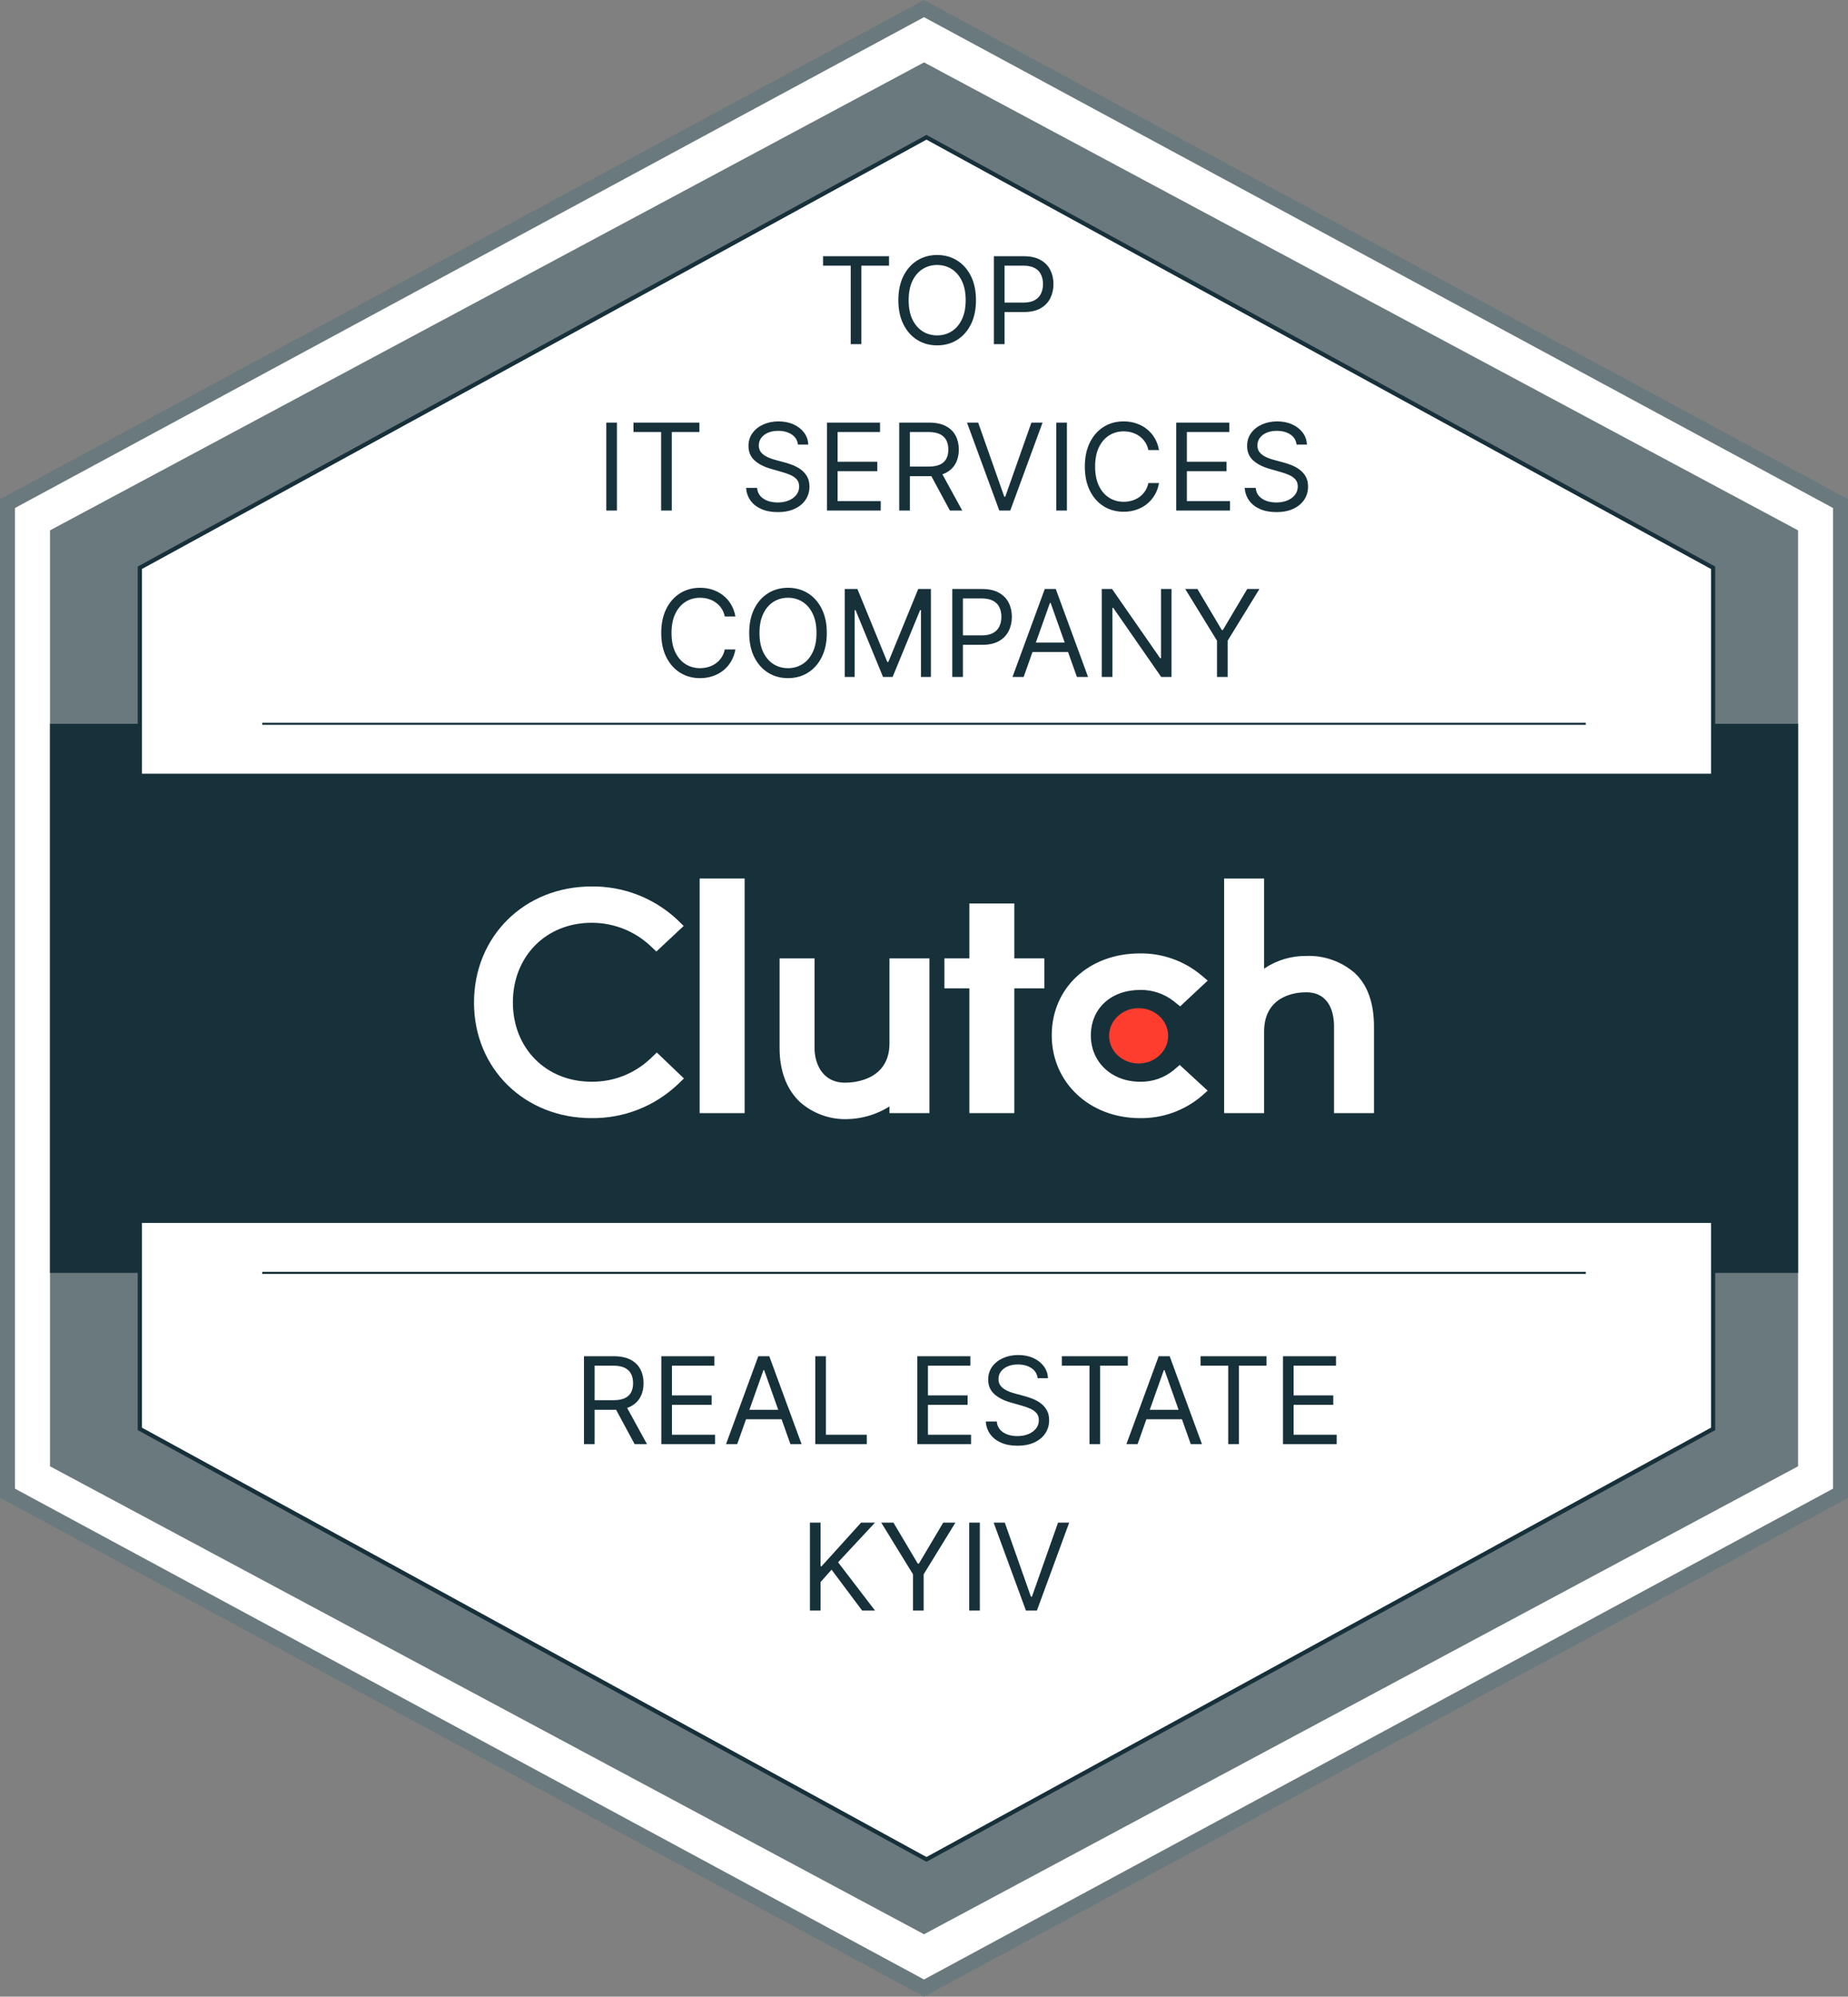
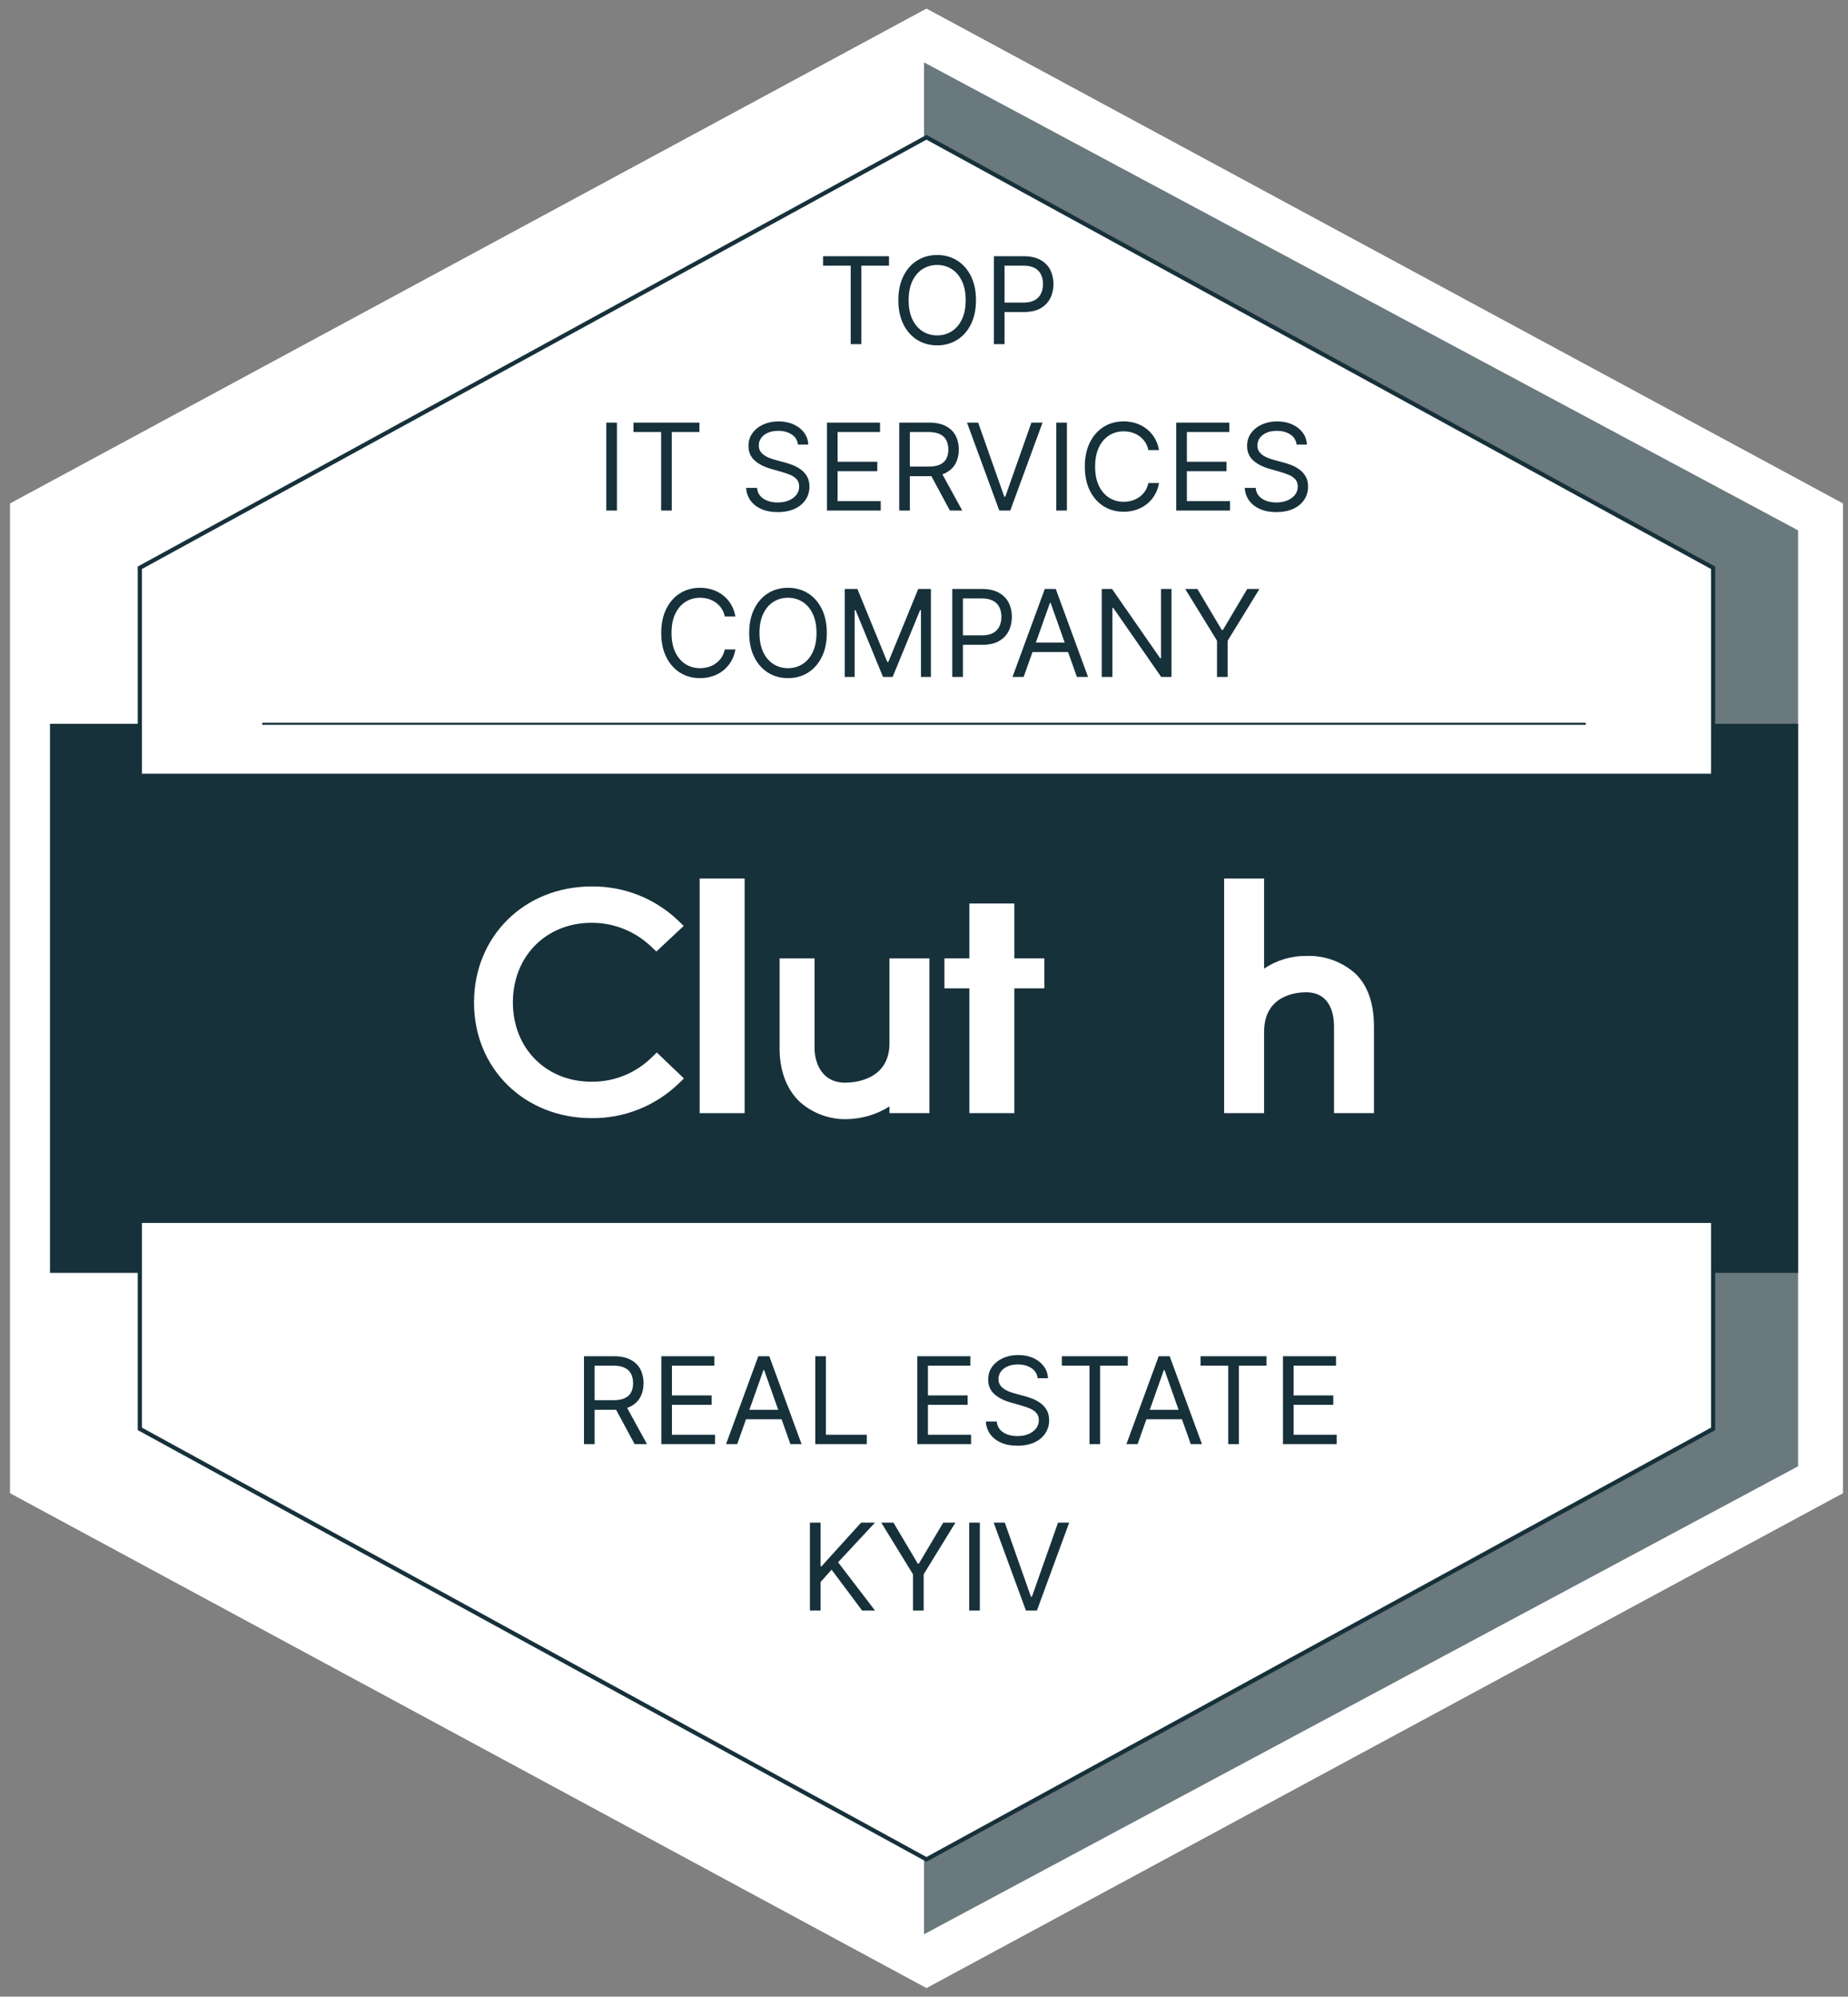
<svg xmlns="http://www.w3.org/2000/svg" width="187" height="202" viewBox="0 0 187 202" fill="none">
  <rect x="0" y="0" width="187" height="202" fill="#808080" stroke="none" />
  <g clip-path="url(#clip0_8200_5087)">
    <path d="M186.495 50.934V151.066L93.754 201.132L1.012 151.066V50.934L93.754 0.868L186.495 50.934Z" fill="white" />
-     <path d="M93.5 202L93.146 201.807L0 151.524V50.5L0.399 50.289L93.5 0L93.854 0.193L187 50.5V151.551L93.5 202ZM1.516 150.606L93.5 200.262L185.484 150.606V51.394L93.5 1.738L1.516 51.394V150.606Z" fill="#6A797D" />
-     <path d="M181.95 53.657V148.343L93.504 195.688L5.059 148.343V53.657L93.504 6.312L181.95 53.657Z" fill="#6A797D" />
+     <path d="M181.95 53.657V148.343L93.504 195.688V53.657L93.504 6.312L181.95 53.657Z" fill="#6A797D" />
    <path d="M181.95 73.225H5.059V128.775H181.95V73.225Z" fill="#17313B" />
    <path d="M173.351 57.443V144.557L93.75 188.113L14.148 144.557V57.443L93.75 13.888L173.351 57.443Z" fill="white" stroke="#17313B" stroke-width="0.422" stroke-miterlimit="10" />
    <path d="M179.42 78.275H7.582V123.725H179.42V78.275Z" fill="#17313B" />
-     <path d="M26.535 128.775H160.468" stroke="#17313B" stroke-width="0.211" stroke-miterlimit="10" />
    <path d="M26.535 73.225H160.468" stroke="#17313B" stroke-width="0.211" stroke-miterlimit="10" />
    <path d="M75.35 88.88H70.801V112.615H75.35V88.88Z" fill="white" />
    <path d="M90.006 105.545C90.006 109.241 86.503 109.534 85.522 109.534C83.067 109.534 82.425 107.372 82.425 106.071V96.96H78.887V106.05C78.887 108.343 79.609 110.236 80.953 111.495C82.277 112.662 83.995 113.281 85.76 113.221C87.265 113.184 88.733 112.74 90.006 111.938V112.615H94.049V96.96H90.006V105.545Z" fill="white" />
    <path d="M102.642 91.404H98.093V96.959H95.566V99.989H98.093V112.614H102.642V99.989H105.675V96.959H102.642V91.404Z" fill="white" />
-     <path d="M118.769 108.264C117.812 109.044 116.613 109.461 115.377 109.44C112.496 109.44 110.383 107.465 110.383 104.753C110.383 102.041 112.405 100.152 115.377 100.152C116.616 100.129 117.824 100.539 118.793 101.308L119.42 101.813L122.209 99.207L121.511 98.622C119.78 97.195 117.595 96.426 115.351 96.456C110.181 96.456 106.426 99.946 106.426 104.738C106.426 109.53 110.272 113.121 115.351 113.121C117.606 113.156 119.8 112.38 121.532 110.934L122.204 110.343L119.374 107.738L118.767 108.264H118.769Z" fill="white" />
    <path d="M137.083 98.434C135.735 97.269 133.998 96.653 132.216 96.711C130.685 96.692 129.185 97.139 127.914 97.994V88.88H123.871V112.615H127.914V104.383C127.914 100.688 131.164 100.388 132.145 100.388C134.601 100.388 134.99 102.554 134.99 103.858V112.615H139.033V103.878C139.033 101.585 138.447 99.696 137.083 98.434Z" fill="white" />
-     <path d="M115.218 107.591C116.868 107.591 118.205 106.339 118.205 104.793C118.205 103.248 116.868 101.995 115.218 101.995C113.568 101.995 112.23 103.248 112.23 104.793C112.23 106.339 113.568 107.591 115.218 107.591Z" fill="#FF3D2E" />
    <path d="M65.811 107.105C64.205 108.624 62.069 109.462 59.857 109.437C55.248 109.437 51.898 106.054 51.898 101.408C51.898 96.762 55.248 93.358 59.857 93.358C62.056 93.347 64.179 94.175 65.791 95.671L66.418 96.263L69.183 93.678L68.576 93.087C66.223 90.863 63.095 89.643 59.857 89.683C53.069 89.683 47.965 94.733 47.965 101.428C47.965 108.124 53.09 113.12 59.857 113.12C63.106 113.158 66.244 111.927 68.6 109.692L69.207 109.106L66.463 106.48L65.811 107.107V107.105Z" fill="white" />
    <path d="M83.286 26.876V25.921H89.96V26.876H87.162V34.818H86.084V26.876H83.286ZM98.759 30.369C98.759 31.308 98.59 32.119 98.251 32.803C97.912 33.486 97.447 34.013 96.856 34.384C96.266 34.755 95.591 34.94 94.832 34.94C94.073 34.94 93.398 34.755 92.807 34.384C92.216 34.013 91.752 33.486 91.413 32.803C91.074 32.119 90.904 31.308 90.904 30.369C90.904 29.431 91.074 28.62 91.413 27.936C91.752 27.253 92.216 26.726 92.807 26.355C93.398 25.984 94.073 25.799 94.832 25.799C95.591 25.799 96.266 25.984 96.856 26.355C97.447 26.726 97.912 27.253 98.251 27.936C98.59 28.62 98.759 29.431 98.759 30.369ZM97.717 30.369C97.717 29.599 97.588 28.949 97.33 28.419C97.075 27.889 96.729 27.488 96.292 27.215C95.857 26.943 95.371 26.807 94.832 26.807C94.293 26.807 93.805 26.943 93.368 27.215C92.933 27.488 92.587 27.889 92.329 28.419C92.075 28.949 91.947 29.599 91.947 30.369C91.947 31.14 92.075 31.79 92.329 32.32C92.587 32.85 92.933 33.251 93.368 33.524C93.805 33.796 94.293 33.932 94.832 33.932C95.371 33.932 95.857 33.796 96.292 33.524C96.729 33.251 97.075 32.85 97.33 32.32C97.588 31.79 97.717 31.14 97.717 30.369ZM100.571 34.818V25.921H103.578C104.276 25.921 104.846 26.047 105.289 26.299C105.735 26.548 106.066 26.885 106.28 27.311C106.494 27.737 106.601 28.212 106.601 28.736C106.601 29.26 106.494 29.737 106.28 30.165C106.069 30.594 105.741 30.936 105.298 31.191C104.855 31.443 104.287 31.569 103.595 31.569H101.44V30.613H103.56C104.038 30.613 104.422 30.53 104.712 30.365C105.001 30.2 105.211 29.977 105.342 29.696C105.475 29.412 105.541 29.092 105.541 28.736C105.541 28.38 105.475 28.061 105.342 27.78C105.211 27.499 105 27.279 104.707 27.12C104.415 26.957 104.027 26.876 103.543 26.876H101.649V34.818H100.571Z" fill="#17313B" />
    <path d="M62.428 42.754V51.651H61.351V42.754H62.428ZM64.102 43.709V42.754H70.775V43.709H67.978V51.651H66.9V43.709H64.102ZM80.745 44.978C80.693 44.538 80.482 44.196 80.111 43.953C79.74 43.709 79.285 43.588 78.747 43.588C78.353 43.588 78.008 43.651 77.713 43.779C77.42 43.906 77.191 44.082 77.026 44.305C76.864 44.528 76.783 44.781 76.783 45.065C76.783 45.303 76.839 45.507 76.952 45.678C77.068 45.846 77.216 45.986 77.395 46.099C77.575 46.209 77.763 46.3 77.96 46.373C78.157 46.442 78.338 46.499 78.503 46.542L79.407 46.785C79.639 46.846 79.897 46.93 80.18 47.037C80.467 47.145 80.741 47.291 81.001 47.476C81.265 47.659 81.482 47.893 81.653 48.18C81.824 48.467 81.909 48.819 81.909 49.236C81.909 49.717 81.784 50.151 81.531 50.539C81.282 50.927 80.918 51.236 80.437 51.465C79.959 51.693 79.378 51.808 78.695 51.808C78.057 51.808 77.505 51.705 77.039 51.499C76.576 51.294 76.211 51.007 75.944 50.639C75.681 50.271 75.532 49.844 75.497 49.357H76.609C76.638 49.693 76.751 49.971 76.948 50.192C77.148 50.409 77.4 50.571 77.704 50.678C78.011 50.782 78.341 50.835 78.695 50.835C79.106 50.835 79.475 50.768 79.802 50.635C80.13 50.499 80.389 50.31 80.58 50.07C80.771 49.827 80.867 49.543 80.867 49.218C80.867 48.923 80.784 48.683 80.619 48.497C80.454 48.312 80.237 48.161 79.968 48.045C79.698 47.929 79.407 47.828 79.094 47.741L77.999 47.428C77.304 47.229 76.754 46.943 76.348 46.572C75.943 46.202 75.74 45.717 75.74 45.117C75.74 44.619 75.875 44.184 76.144 43.814C76.416 43.44 76.781 43.15 77.239 42.945C77.7 42.736 78.214 42.632 78.781 42.632C79.355 42.632 79.865 42.735 80.311 42.941C80.757 43.143 81.11 43.421 81.371 43.775C81.634 44.128 81.773 44.529 81.788 44.978H80.745ZM83.681 51.651V42.754H89.051V43.709H84.758V46.716H88.773V47.672H84.758V50.696H89.121V51.651H83.681ZM90.993 51.651V42.754H93.999C94.695 42.754 95.265 42.872 95.711 43.11C96.157 43.344 96.487 43.667 96.702 44.079C96.916 44.49 97.023 44.958 97.023 45.482C97.023 46.006 96.916 46.471 96.702 46.877C96.487 47.282 96.159 47.601 95.716 47.833C95.272 48.061 94.706 48.176 94.017 48.176H91.584V47.203H93.982C94.457 47.203 94.839 47.133 95.129 46.994C95.422 46.855 95.633 46.658 95.763 46.403C95.897 46.145 95.963 45.838 95.963 45.482C95.963 45.126 95.897 44.814 95.763 44.548C95.63 44.282 95.417 44.076 95.125 43.931C94.832 43.783 94.445 43.709 93.965 43.709H92.07V51.651H90.993ZM95.181 47.654L97.371 51.651H96.12L93.965 47.654H95.181ZM98.981 42.754L101.622 50.244H101.726L104.368 42.754H105.497L102.23 51.651H101.118L97.851 42.754H98.981ZM107.961 42.754V51.651H106.883V42.754H107.961ZM117.281 45.534H116.204C116.14 45.224 116.028 44.952 115.869 44.717C115.713 44.483 115.521 44.286 115.296 44.127C115.073 43.964 114.825 43.843 114.553 43.762C114.28 43.681 113.997 43.64 113.701 43.64C113.162 43.64 112.674 43.776 112.237 44.048C111.802 44.321 111.456 44.722 111.199 45.252C110.944 45.782 110.816 46.432 110.816 47.203C110.816 47.973 110.944 48.623 111.199 49.153C111.456 49.683 111.802 50.084 112.237 50.357C112.674 50.629 113.162 50.765 113.701 50.765C113.997 50.765 114.28 50.724 114.553 50.643C114.825 50.562 115.073 50.442 115.296 50.283C115.521 50.121 115.713 49.922 115.869 49.688C116.028 49.45 116.14 49.178 116.204 48.871H117.281C117.2 49.326 117.052 49.733 116.838 50.092C116.624 50.451 116.357 50.756 116.038 51.008C115.72 51.258 115.362 51.447 114.965 51.578C114.571 51.708 114.15 51.773 113.701 51.773C112.942 51.773 112.267 51.588 111.676 51.217C111.086 50.846 110.621 50.319 110.282 49.636C109.943 48.952 109.774 48.141 109.774 47.203C109.774 46.264 109.943 45.453 110.282 44.77C110.621 44.086 111.086 43.559 111.676 43.188C112.267 42.817 112.942 42.632 113.701 42.632C114.15 42.632 114.571 42.697 114.965 42.828C115.362 42.958 115.72 43.149 116.038 43.401C116.357 43.65 116.624 43.954 116.838 44.313C117.052 44.67 117.2 45.077 117.281 45.534ZM119.022 51.651V42.754H124.392V43.709H120.1V46.716H124.114V47.672H120.1V50.696H124.462V51.651H119.022ZM131.2 44.978C131.148 44.538 130.936 44.196 130.566 43.953C130.195 43.709 129.74 43.588 129.201 43.588C128.808 43.588 128.463 43.651 128.167 43.779C127.875 43.906 127.646 44.082 127.481 44.305C127.319 44.528 127.238 44.781 127.238 45.065C127.238 45.303 127.294 45.507 127.407 45.678C127.523 45.846 127.671 45.986 127.85 46.099C128.03 46.209 128.218 46.3 128.415 46.373C128.612 46.442 128.793 46.499 128.958 46.542L129.862 46.785C130.094 46.846 130.351 46.93 130.635 47.037C130.922 47.145 131.196 47.291 131.456 47.476C131.72 47.659 131.937 47.893 132.108 48.18C132.279 48.467 132.364 48.819 132.364 49.236C132.364 49.717 132.238 50.151 131.986 50.539C131.737 50.927 131.372 51.236 130.892 51.465C130.414 51.693 129.833 51.808 129.149 51.808C128.512 51.808 127.96 51.705 127.494 51.499C127.031 51.294 126.666 51.007 126.399 50.639C126.136 50.271 125.986 49.844 125.952 49.357H127.064C127.093 49.693 127.206 49.971 127.403 50.192C127.603 50.409 127.855 50.571 128.159 50.678C128.466 50.782 128.796 50.835 129.149 50.835C129.561 50.835 129.93 50.768 130.257 50.635C130.585 50.499 130.844 50.31 131.035 50.07C131.226 49.827 131.322 49.543 131.322 49.218C131.322 48.923 131.239 48.683 131.074 48.497C130.909 48.312 130.692 48.161 130.422 48.045C130.153 47.929 129.862 47.828 129.549 47.741L128.454 47.428C127.759 47.229 127.209 46.943 126.803 46.572C126.398 46.202 126.195 45.717 126.195 45.117C126.195 44.619 126.33 44.184 126.599 43.814C126.871 43.44 127.236 43.15 127.694 42.945C128.154 42.736 128.669 42.632 129.236 42.632C129.81 42.632 130.32 42.735 130.766 42.941C131.212 43.143 131.565 43.421 131.826 43.775C132.089 44.128 132.228 44.529 132.243 44.978H131.2Z" fill="#17313B" />
    <path d="M74.417 62.368H73.34C73.276 62.058 73.164 61.786 73.005 61.551C72.849 61.317 72.657 61.12 72.432 60.961C72.209 60.798 71.961 60.677 71.689 60.596C71.416 60.514 71.132 60.474 70.837 60.474C70.298 60.474 69.81 60.61 69.373 60.882C68.939 61.155 68.592 61.556 68.335 62.086C68.08 62.616 67.952 63.266 67.952 64.037C67.952 64.807 68.08 65.457 68.335 65.987C68.592 66.517 68.939 66.918 69.373 67.191C69.81 67.463 70.298 67.599 70.837 67.599C71.132 67.599 71.416 67.558 71.689 67.477C71.961 67.396 72.209 67.276 72.432 67.117C72.657 66.955 72.849 66.756 73.005 66.522C73.164 66.284 73.276 66.012 73.34 65.705H74.417C74.336 66.159 74.188 66.567 73.974 66.926C73.76 67.285 73.493 67.59 73.174 67.842C72.856 68.091 72.498 68.281 72.101 68.412C71.707 68.542 71.286 68.607 70.837 68.607C70.078 68.607 69.403 68.422 68.812 68.051C68.222 67.68 67.757 67.153 67.418 66.469C67.079 65.786 66.91 64.975 66.91 64.037C66.91 63.098 67.079 62.287 67.418 61.603C67.757 60.92 68.222 60.393 68.812 60.022C69.403 59.651 70.078 59.466 70.837 59.466C71.286 59.466 71.707 59.531 72.101 59.661C72.498 59.792 72.856 59.983 73.174 60.235C73.493 60.484 73.76 60.788 73.974 61.147C74.188 61.504 74.336 61.91 74.417 62.368ZM83.666 64.037C83.666 64.975 83.496 65.786 83.157 66.469C82.818 67.153 82.353 67.68 81.763 68.051C81.172 68.422 80.497 68.607 79.738 68.607C78.979 68.607 78.304 68.422 77.713 68.051C77.123 67.68 76.658 67.153 76.319 66.469C75.98 65.786 75.811 64.975 75.811 64.037C75.811 63.098 75.98 62.287 76.319 61.603C76.658 60.92 77.123 60.393 77.713 60.022C78.304 59.651 78.979 59.466 79.738 59.466C80.497 59.466 81.172 59.651 81.763 60.022C82.353 60.393 82.818 60.92 83.157 61.603C83.496 62.287 83.666 63.098 83.666 64.037ZM82.623 64.037C82.623 63.266 82.494 62.616 82.236 62.086C81.981 61.556 81.635 61.155 81.198 60.882C80.763 60.61 80.277 60.474 79.738 60.474C79.199 60.474 78.711 60.61 78.274 60.882C77.84 61.155 77.493 61.556 77.236 62.086C76.981 62.616 76.853 63.266 76.853 64.037C76.853 64.807 76.981 65.457 77.236 65.987C77.493 66.517 77.84 66.918 78.274 67.191C78.711 67.463 79.199 67.599 79.738 67.599C80.277 67.599 80.763 67.463 81.198 67.191C81.635 66.918 81.981 66.517 82.236 65.987C82.494 65.457 82.623 64.807 82.623 64.037ZM85.477 59.588H86.763L89.787 66.973H89.891L92.915 59.588H94.201V68.485H93.193V61.725H93.106L90.326 68.485H89.353L86.572 61.725H86.485V68.485H85.477V59.588ZM96.362 68.485V59.588H99.368C100.066 59.588 100.637 59.714 101.08 59.966C101.526 60.215 101.856 60.552 102.07 60.978C102.285 61.404 102.392 61.879 102.392 62.403C102.392 62.927 102.285 63.404 102.07 63.832C101.859 64.261 101.532 64.603 101.088 64.858C100.645 65.11 100.078 65.236 99.385 65.236H97.231V64.28H99.351C99.829 64.28 100.212 64.197 100.502 64.032C100.792 63.867 101.002 63.644 101.132 63.363C101.265 63.079 101.332 62.759 101.332 62.403C101.332 62.047 101.265 61.728 101.132 61.447C101.002 61.166 100.79 60.946 100.498 60.787C100.205 60.624 99.817 60.543 99.333 60.543H97.439V68.485H96.362ZM103.584 68.485H102.455L105.722 59.588H106.834L110.101 68.485H108.972L106.313 60.995H106.243L103.584 68.485ZM104.002 65.01H108.555V65.966H104.002V65.01ZM118.543 59.588V68.485H117.5L112.652 61.499H112.565V68.485H111.487V59.588H112.53L117.396 66.591H117.483V59.588H118.543ZM119.934 59.588H121.168L123.636 63.741H123.74L126.208 59.588H127.442L124.227 64.819V68.485H123.149V64.819L119.934 59.588Z" fill="#17313B" />
    <path d="M59.093 146.105V137.208H62.099C62.795 137.208 63.365 137.326 63.811 137.564C64.257 137.799 64.588 138.122 64.802 138.533C65.016 138.944 65.123 139.412 65.123 139.936C65.123 140.46 65.016 140.925 64.802 141.331C64.588 141.736 64.259 142.055 63.816 142.287C63.373 142.515 62.806 142.63 62.117 142.63H59.684V141.657H62.082C62.557 141.657 62.94 141.587 63.229 141.448C63.522 141.309 63.733 141.112 63.863 140.857C63.997 140.599 64.063 140.292 64.063 139.936C64.063 139.58 63.997 139.269 63.863 139.002C63.73 138.736 63.517 138.53 63.225 138.385C62.932 138.237 62.546 138.164 62.065 138.164H60.17V146.105H59.093ZM63.281 142.108L65.471 146.105H64.22L62.065 142.108H63.281ZM66.919 146.105V137.208H72.289V138.164H67.996V141.17H72.011V142.126H67.996V145.15H72.358V146.105H66.919ZM74.596 146.105H73.466L76.733 137.208H77.845L81.113 146.105H79.983L77.324 138.615H77.255L74.596 146.105ZM75.013 142.63H79.566V143.586H75.013V142.63ZM82.499 146.105V137.208H83.576V145.15H87.712V146.105H82.499ZM92.821 146.105V137.208H98.191V138.164H93.899V141.17H97.913V142.126H93.899V145.15H98.261V146.105H92.821ZM104.999 139.432C104.947 138.992 104.736 138.65 104.365 138.407C103.994 138.164 103.539 138.042 103.001 138.042C102.607 138.042 102.262 138.106 101.967 138.233C101.674 138.361 101.445 138.536 101.28 138.759C101.118 138.982 101.037 139.235 101.037 139.519C101.037 139.757 101.093 139.961 101.206 140.132C101.322 140.3 101.47 140.44 101.649 140.553C101.829 140.663 102.017 140.754 102.214 140.827C102.411 140.896 102.592 140.953 102.757 140.996L103.661 141.24C103.893 141.3 104.151 141.384 104.434 141.492C104.721 141.599 104.995 141.745 105.255 141.93C105.519 142.113 105.736 142.347 105.907 142.634C106.078 142.921 106.163 143.273 106.163 143.69C106.163 144.171 106.038 144.605 105.786 144.993C105.536 145.381 105.171 145.69 104.691 145.919C104.213 146.147 103.632 146.262 102.948 146.262C102.311 146.262 101.76 146.159 101.293 145.953C100.83 145.748 100.465 145.461 100.198 145.093C99.935 144.725 99.786 144.298 99.751 143.812H100.863C100.892 144.148 101.005 144.426 101.202 144.646C101.402 144.863 101.654 145.025 101.958 145.132C102.265 145.237 102.595 145.289 102.948 145.289C103.36 145.289 103.729 145.222 104.056 145.089C104.384 144.953 104.643 144.764 104.834 144.524C105.025 144.281 105.121 143.997 105.121 143.672C105.121 143.377 105.038 143.137 104.873 142.951C104.708 142.766 104.491 142.615 104.221 142.499C103.952 142.384 103.661 142.282 103.348 142.195L102.253 141.883C101.558 141.683 101.008 141.397 100.602 141.027C100.197 140.656 99.994 140.171 99.994 139.571C99.994 139.073 100.129 138.639 100.398 138.268C100.67 137.894 101.035 137.605 101.493 137.399C101.954 137.19 102.468 137.086 103.035 137.086C103.609 137.086 104.119 137.189 104.565 137.395C105.011 137.597 105.364 137.875 105.625 138.229C105.888 138.582 106.027 138.983 106.042 139.432H104.999ZM107.448 138.164V137.208H114.122V138.164H111.324V146.105H110.246V138.164H107.448ZM115.11 146.105H113.981L117.248 137.208H118.36L121.627 146.105H120.497L117.839 138.615H117.769L115.11 146.105ZM115.527 142.63H120.08V143.586H115.527V142.63ZM121.487 138.164V137.208H128.16V138.164H125.362V146.105H124.285V138.164H121.487ZM129.823 146.105V137.208H135.193V138.164H130.901V141.17H134.915V142.126H130.901V145.15H135.262V146.105H129.823Z" fill="#17313B" />
    <path d="M81.956 162.938V154.041H83.034V158.455H83.138L87.135 154.041H88.543L84.806 158.055L88.543 162.938H87.239L84.146 158.802L83.034 160.054V162.938H81.956ZM89.173 154.041H90.407L92.874 158.194H92.979L95.446 154.041H96.68L93.465 159.272V162.938H92.388V159.272L89.173 154.041ZM99.151 154.041V162.938H98.074V154.041H99.151ZM101.676 154.041L104.318 161.531H104.422L107.064 154.041H108.193L104.926 162.938H103.814L100.547 154.041H101.676Z" fill="#17313B" />
  </g>
  <defs>
    <clipPath id="clip0_8200_5087">
      <rect width="187" height="202" fill="white" />
    </clipPath>
  </defs>
</svg>